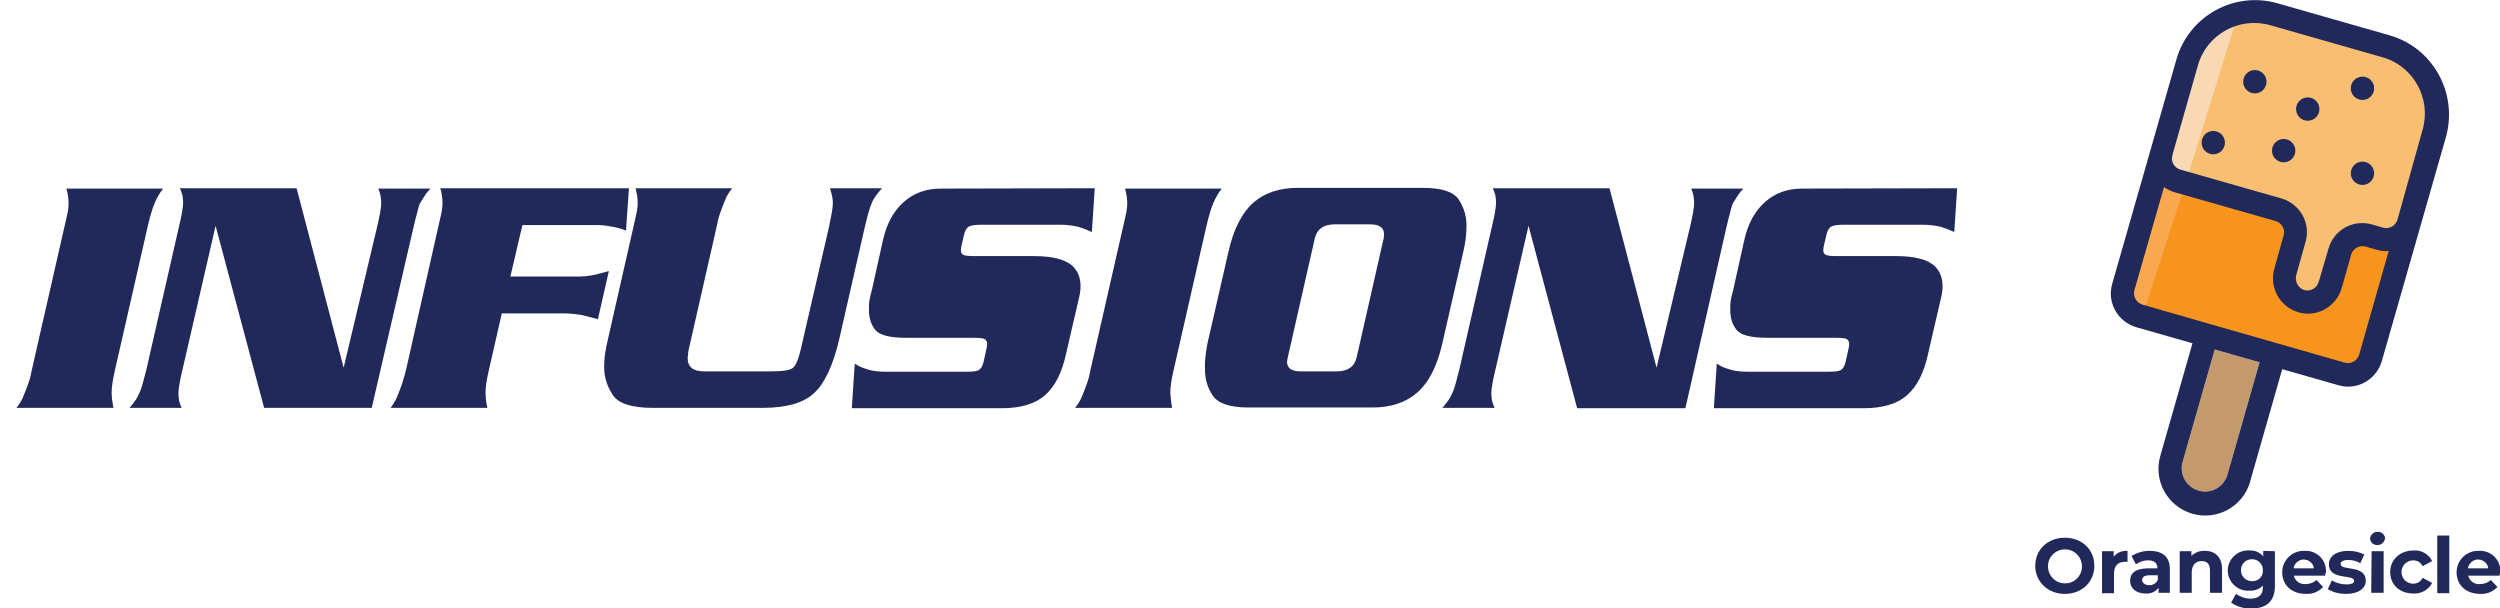
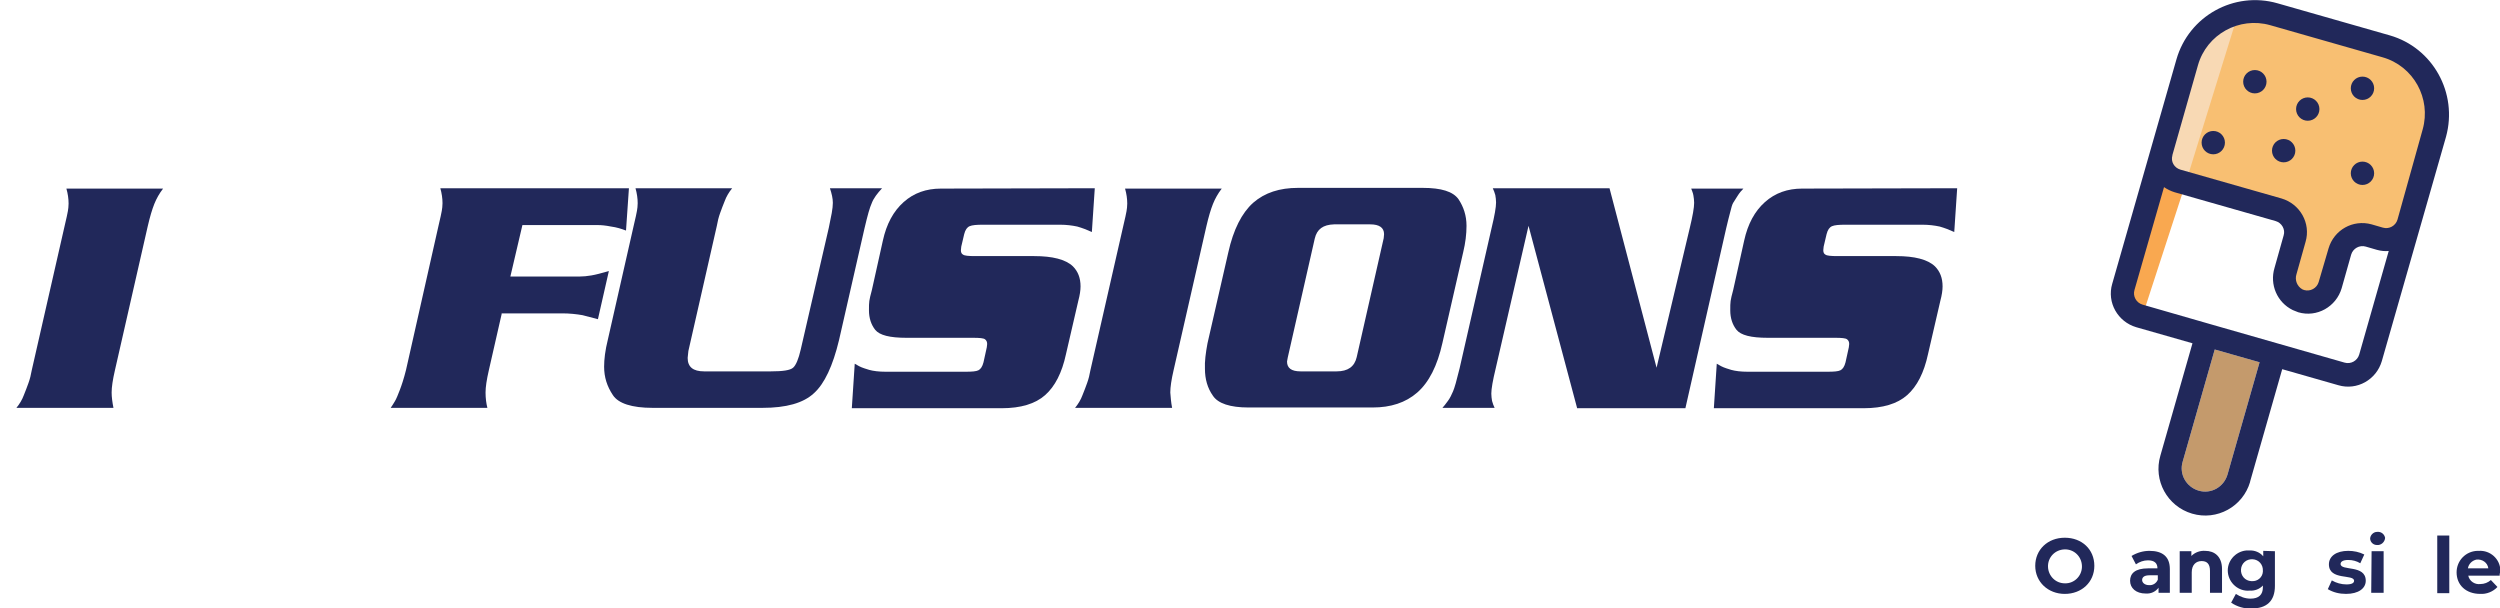
<svg xmlns="http://www.w3.org/2000/svg" version="1.1" id="Layer_1" x="0px" y="0px" viewBox="0 0 685.3 166.8" style="enable-background:new 0 0 685.3 166.8;" xml:space="preserve">
  <style type="text/css">
	.st0{fill:#C49A6C;}
	.st1{fill:#F7941D;stroke:#F7941D;stroke-width:3.46;stroke-miterlimit:10;}
	.st2{fill:#F8BF72;stroke:#F8BF72;stroke-width:3.46;stroke-miterlimit:10;}
	.st3{fill:#F8D9B4;}
	.st4{fill:#F9A850;}
	.st5{fill:#21285A;}
</style>
  <g id="_icon_orange">
    <path class="st0" d="M610.6,130.1c-1,3.4-4.5,5.4-7.9,4.4c-3.4-1-5.4-4.5-4.4-7.9l8.8-30.8l12.3,3.5L610.6,130.1z" />
-     <path class="st1" d="M646.7,96.7c-0.5,1.7-2.2,2.7-3.9,2.2c0,0,0,0-0.1,0l-18.5-5.3l-18.5-5.3L587.4,83c-1.7-0.5-2.7-2.2-2.2-3.9   c0,0,0,0,0-0.1l8.1-28.3c0.9,0.6,1.9,1.1,2.9,1.4l27.7,7.9c1.7,0.5,2.7,2.3,2.2,4c0,0,0,0,0,0l-2.6,8.9c-1.6,5,1.1,10.5,6.2,12.1   c0.1,0,0.2,0.1,0.3,0.1c5.1,1.5,10.4-1.5,11.9-6.6c0,0,0,0,0,0l2.6-9.2c0.5-1.7,2.3-2.7,4-2.2c0,0,0,0,0,0l3.1,0.9   c1.1,0.3,2.1,0.4,3.2,0.3L646.7,96.7z" />
    <path class="st2" d="M657.2,60.1c-0.5,1.7-2.3,2.7-4,2.2c0,0,0,0,0,0l-3.1-0.9c-5.1-1.4-10.3,1.5-11.8,6.6l-2.7,9.2   c-0.5,1.7-2.3,2.7-4,2.2c-0.2-0.1-0.4-0.1-0.5-0.2c-1.4-0.8-2.1-2.5-1.6-4.1l2.5-8.9c1.5-5.1-1.5-10.4-6.6-11.9l-27.7-7.9   c-1.7-0.5-2.7-2.3-2.2-4c0,0,0,0,0,0l7-24.6c2.4-8.5,11.3-13.4,19.8-11c0,0,0,0,0,0l30.8,8.8c8.5,2.4,13.4,11.3,11,19.8   c0,0,0,0,0,0L657.2,60.1z" />
    <path class="st3" d="M590.9,46.8l8.5,2.5l14-45.2c0,0-7.8,2.2-9.9,5.8S590.9,46.8,590.9,46.8z" />
    <path class="st4" d="M580.4,79.6c0,0,1.2,5.6,2.7,6.6c1.2,0.7,2.4,1.4,3.7,1.9l12.6-38.7l-8.5-2.5L580.4,79.6z" />
    <path class="st5" d="M655.1,9.7l-30.8-8.8c-11.9-3.4-24.3,3.5-27.7,15.4L579,77.8c-1.5,5.1,1.5,10.4,6.6,11.9c0,0,0,0,0,0l15.4,4.4   l-8.8,30.8c-2,6.8,1.9,13.9,8.7,15.9c6.8,2,13.9-1.9,15.9-8.7c0,0,0-0.1,0-0.1l8.8-30.8l15.4,4.4c5.1,1.5,10.4-1.5,11.9-6.6   l17.6-61.5C673.8,25.5,666.9,13.1,655.1,9.7z M610.6,130.1c-1,3.4-4.5,5.4-7.9,4.4c-3.4-1-5.4-4.5-4.4-7.9l8.8-30.8l12.3,3.5   L610.6,130.1z M646.7,97.2c-0.5,1.7-2.3,2.7-4,2.2c0,0,0,0,0,0l-18.5-5.3l-18.5-5.3l-18.4-5.3c-1.7-0.5-2.7-2.3-2.2-4c0,0,0,0,0,0   l8.1-28.2c0.9,0.6,1.9,1.1,2.9,1.4l27.7,7.9c1.7,0.5,2.7,2.3,2.2,3.9l-2.5,8.9c-1.4,4.6,0.7,9.5,5,11.6c0.5,0.2,1,0.4,1.5,0.6   c5.1,1.5,10.4-1.5,11.9-6.6c0,0,0,0,0,0l2.6-9.2c0.5-1.7,2.3-2.7,4-2.2c0,0,0,0,0,0l3.1,0.9c1.1,0.3,2.2,0.4,3.2,0.3L646.7,97.2z    M657.2,60.2c-0.5,1.7-2.3,2.7-4,2.2c0,0,0,0,0,0l-3.1-0.9c-5.1-1.4-10.3,1.5-11.8,6.6l-2.7,9.2c-0.5,1.7-2.3,2.7-4,2.2   c-0.2-0.1-0.3-0.1-0.5-0.2c-1.4-0.8-2.1-2.5-1.6-4.1l2.5-8.9c1.5-5.1-1.5-10.4-6.6-11.9l-27.7-7.9c-1.7-0.5-2.7-2.2-2.2-3.9   c0,0,0,0,0-0.1l7-24.6c2.4-8.5,11.3-13.4,19.8-11c0,0,0,0,0,0l30.8,8.8c8.5,2.4,13.4,11.3,11,19.8c0,0,0,0,0,0L657.2,60.2z" />
    <circle class="st5" cx="606.7" cy="39.1" r="3.2" />
    <circle class="st5" cx="618.1" cy="22.4" r="3.2" />
    <circle class="st5" cx="626" cy="41.3" r="3.2" />
    <circle class="st5" cx="632.6" cy="29.9" r="3.2" />
    <circle class="st5" cx="647.6" cy="24.2" r="3.2" />
    <circle class="st5" cx="647.6" cy="47.5" r="3.2" />
    <path class="st5" d="M557.9,155.1c0-4.4,3.4-7.7,8.1-7.7s8.1,3.2,8.1,7.7s-3.5,7.7-8.1,7.7S557.9,159.5,557.9,155.1z M570.7,155.1   c-0.1-2.6-2.2-4.6-4.8-4.5c-2.6,0.1-4.6,2.2-4.5,4.8c0.1,2.5,2.1,4.5,4.6,4.5c2.5,0.1,4.6-1.9,4.7-4.4   C570.7,155.4,570.7,155.2,570.7,155.1z" />
-     <path class="st5" d="M583.2,151v3c-0.3,0-0.5,0-0.7,0c-1.8,0-3,1-3,3.2v5.4h-3.3v-11.5h3.2v1.5C580.3,151.5,581.7,150.9,583.2,151z   " />
    <path class="st5" d="M594.8,156v6.5h-3.1v-1.4c-0.8,1.1-2.1,1.7-3.5,1.6c-2.7,0-4.3-1.5-4.3-3.5s1.4-3.4,4.9-3.4h2.6   c0-1.4-0.8-2.2-2.6-2.2c-1.2,0-2.3,0.4-3.3,1.1l-1.2-2.3c1.5-0.9,3.2-1.4,4.9-1.4C592.8,151,594.8,152.6,594.8,156z M591.5,158.9   v-1.2h-2.3c-1.5,0-2,0.6-2,1.3s0.7,1.4,1.9,1.4C590.1,160.5,591.1,159.9,591.5,158.9L591.5,158.9z" />
    <path class="st5" d="M609.1,156v6.5h-3.3v-6c0-1.9-0.8-2.7-2.3-2.7s-2.7,1-2.7,3.1v5.6h-3.3v-11.4h3.2v1.3c1-1,2.4-1.5,3.8-1.4   C607,151,609.1,152.5,609.1,156z" />
    <path class="st5" d="M623.6,151.1v9.5c0,4.2-2.3,6.2-6.4,6.2c-2,0.1-4-0.5-5.6-1.6l1.3-2.4c1.2,0.8,2.6,1.3,4,1.3   c2.3,0,3.4-1.1,3.4-3.1v-0.5c-0.9,1-2.3,1.5-3.6,1.4c-3,0.3-5.7-2-6-5s2-5.7,5-6c0.3,0,0.6,0,0.9,0c1.4-0.1,2.9,0.5,3.8,1.6v-1.5   L623.6,151.1z M620.3,156.5c0.1-1.7-1.1-3.1-2.8-3.2c-1.7-0.1-3.1,1.1-3.2,2.8c-0.1,1.7,1.1,3.1,2.8,3.2c0.1,0,0.1,0,0.2,0   c1.5,0.1,2.9-1,3-2.6C620.3,156.6,620.3,156.6,620.3,156.5z" />
-     <path class="st5" d="M637.4,157.8h-8.6c0.3,1.5,1.8,2.5,3.3,2.3c1.1,0,2.1-0.4,2.9-1.1l1.8,1.9c-1.2,1.3-2.9,2-4.7,1.9   c-4,0-6.5-2.5-6.5-5.9c0-3.2,2.5-5.8,5.7-5.9c0.1,0,0.2,0,0.4,0c3.1-0.2,5.8,2.2,5.9,5.3c0,0.2,0,0.4,0,0.6   C637.4,157.1,637.4,157.5,637.4,157.8z M628.7,155.8h5.6c-0.2-1.6-1.7-2.6-3.3-2.4C629.8,153.7,628.9,154.6,628.7,155.8z" />
    <path class="st5" d="M638.1,161.5l1.1-2.4c1.2,0.7,2.6,1.1,4,1.1c1.5,0,2.1-0.4,2.1-1c0-1.9-6.9,0-6.9-4.5c0-2.2,2-3.7,5.3-3.7   c1.5,0,3,0.3,4.4,1l-1.1,2.4c-1-0.6-2.1-0.9-3.3-0.9c-1.5,0-2.1,0.5-2.1,1.1c0,2,6.9,0.1,6.9,4.6c0,2.1-2,3.6-5.4,3.6   C641.3,162.8,639.6,162.4,638.1,161.5z" />
    <path class="st5" d="M649.7,147.7c0-1,0.9-1.9,1.9-1.9c0,0,0.1,0,0.1,0c1-0.1,1.9,0.6,2.1,1.6c0,0,0,0.1,0,0.1   c-0.1,1.1-1.1,2-2.2,1.9C650.6,149.4,649.8,148.7,649.7,147.7z M650.1,151.1h3.3v11.4H650L650.1,151.1z" />
-     <path class="st5" d="M655.2,156.8c0-3.4,2.7-5.9,6.4-5.9c2.1-0.2,4.2,1,5.1,2.9l-2.6,1.4c-0.5-1-1.5-1.6-2.6-1.6   c-1.7,0-3.2,1.4-3.2,3.2s1.4,3.2,3.2,3.2c1.1,0,2.1-0.6,2.6-1.6l2.6,1.4c-1,1.9-3,3-5.1,2.9C657.8,162.7,655.2,160.3,655.2,156.8z" />
    <path class="st5" d="M668.1,146.8h3.3v15.8h-3.3L668.1,146.8z" />
    <path class="st5" d="M685.2,157.8h-8.6c0.3,1.5,1.8,2.5,3.3,2.3c1.1,0,2.1-0.4,2.9-1.1l1.8,1.9c-1.2,1.3-3,2-4.7,1.9   c-4,0-6.5-2.5-6.5-5.9c0-3.2,2.5-5.8,5.7-5.9c0.1,0,0.2,0,0.4,0c3.1-0.2,5.8,2.2,5.9,5.3c0,0.2,0,0.4,0,0.6   C685.2,157.1,685.2,157.5,685.2,157.8z M676.5,155.8h5.6c-0.2-1.6-1.7-2.6-3.3-2.4C677.6,153.7,676.7,154.6,676.5,155.8z" />
  </g>
  <g id="logo">
    <g>
      <g>
        <path class="st5" d="M31.1,111.8H4.5c0.9-1.1,1.6-2.3,2-3.4c0.5-1.2,0.9-2.3,1.3-3.4c0.4-1.1,0.7-2.3,0.9-3.5l9-39.5     c0.5-2.1,0.8-3.5,0.9-4.1c0.1-0.6,0.2-1.3,0.2-2.1c0-1.3-0.2-2.7-0.6-4.1h26.5c-1,1.3-1.8,2.7-2.4,4.2c-0.6,1.5-1.2,3.5-1.8,6.1     l-9,39.5c-0.6,2.6-0.9,4.6-0.9,6.1C30.6,108.8,30.8,110.3,31.1,111.8z" />
-         <path class="st5" d="M72.4,111.8L59.1,61.9l-9,39.1c-0.8,3.3-1.2,5.6-1.2,6.9c0,0.7,0.1,1.4,0.2,2c0.2,0.7,0.4,1.3,0.7,1.9H35.5     c0.4-0.4,0.9-1.1,1.5-1.9c0.6-0.8,1-1.7,1.4-2.6s1-3,1.8-6.3L49,62.4c0.8-3.3,1.2-5.6,1.2-6.9c0-0.7-0.1-1.4-0.2-2     c-0.2-0.7-0.4-1.3-0.7-1.9h32l12.9,49.2l9.1-38.3c0.8-3.3,1.2-5.6,1.2-6.9c0-0.7-0.1-1.4-0.2-2c-0.1-0.7-0.4-1.3-0.6-1.9H118     c-0.6,0.6-1.1,1.2-1.6,2s-0.9,1.4-1.2,1.9c-0.3,0.5-0.5,1.3-0.8,2.5c-0.3,1.2-0.7,2.6-1.1,4.4l-11.4,49.3H72.4z" />
        <path class="st5" d="M137.6,85.7l-3.6,15.8c-0.6,2.6-0.9,4.6-0.9,6.1c0,1.6,0.2,3,0.5,4.2h-26.5c0.4-0.6,0.8-1.2,1.2-1.9     c0.4-0.7,0.8-1.7,1.3-3c0.5-1.3,1.1-3.1,1.7-5.5l8.9-39.5c0.5-2.1,0.8-3.5,0.9-4.1c0.1-0.6,0.2-1.3,0.2-2.1     c0-1.3-0.2-2.7-0.6-4.1h51.7l-0.8,11.6c-1.3-0.5-2.6-0.9-4.1-1.1c-1.5-0.3-2.7-0.4-3.5-0.4c-0.9,0-1.6,0-2.2,0h-18.6l-3.3,14.1     h16.3c0.8,0,1.7,0,2.7,0s2-0.1,3.2-0.3c1.2-0.2,2.7-0.6,4.8-1.2l-3,13.2l-4.2-1.1c-1.7-0.3-3.6-0.5-5.6-0.5h-16.5V85.7z" />
        <path class="st5" d="M193,101.8h18.3c3.3,0,5.3-0.3,6.1-1c0.8-0.7,1.5-2.4,2.1-5l7.7-33.4c0.3-1.6,0.6-2.9,0.8-4     c0.2-1.1,0.3-2.1,0.3-2.8c0-1.2-0.3-2.5-0.8-4h14.3c-1.3,1.4-2.3,2.7-2.8,4c-0.6,1.3-1.2,3.5-2,6.9l-7,30.7     c-1.7,7.1-4,12-6.9,14.6c-2.9,2.7-7.6,4-14.1,4h-30.1c-5.7,0-9.4-1.2-10.9-3.5c-1.6-2.4-2.4-4.9-2.4-7.8c0-2,0.3-4.5,1-7.3     l7.1-31.3c0.5-2.1,0.8-3.5,0.9-4.1c0.1-0.6,0.2-1.3,0.2-2.1c0-1.3-0.2-2.7-0.6-4.1h26.5c-0.9,1.1-1.6,2.3-2,3.4     c-0.5,1.2-0.9,2.3-1.3,3.4c-0.4,1.1-0.7,2.3-0.9,3.5l-7.8,34.3l-0.2,1.9C188.5,100.6,190,101.8,193,101.8z" />
        <path class="st5" d="M300.1,51.6l-0.8,12c-1.3-0.6-2.6-1.1-4-1.5c-1.4-0.3-3-0.5-4.7-0.5h-21.2c-1.7,0-2.9,0.1-3.6,0.4     s-1.2,1-1.5,2.2l-0.8,3.4l-0.1,1c0,0.6,0.2,1,0.6,1.2c0.4,0.3,1.5,0.4,3.3,0.4h16.2c5,0,8.6,0.9,10.6,2.8     c1.4,1.4,2.1,3.2,2.1,5.5c0,1.1-0.2,2.4-0.6,3.9l-3.4,14.7c-1.1,5.1-3,8.8-5.7,11.2s-6.7,3.6-11.9,3.6h-41.1l0.8-12.2     c1,0.6,1.6,0.9,1.9,1c0.3,0.1,1,0.4,2.1,0.7c1.1,0.3,2.6,0.5,4.5,0.5h21.9c1.8,0,2.9-0.1,3.5-0.4s1.1-1,1.4-2.2l0.9-4.1l0.1-0.9     c0-0.6-0.2-1-0.6-1.3c-0.4-0.3-1.5-0.4-3.2-0.4h-18.3c-4.6,0-7.4-0.7-8.6-2.2c-1.1-1.4-1.7-3.2-1.7-5.3c0-1.1,0-2,0.1-2.6     c0.1-0.6,0.3-1.6,0.7-3l3-13.5c1-4.6,2.9-8.1,5.7-10.6s6.2-3.7,10.2-3.7L300.1,51.6L300.1,51.6z" />
        <path class="st5" d="M321.3,111.8h-26.6c0.9-1.1,1.6-2.3,2-3.4c0.5-1.2,0.9-2.3,1.3-3.4s0.7-2.3,0.9-3.5l9-39.5     c0.5-2.1,0.8-3.5,0.9-4.1c0.1-0.6,0.2-1.3,0.2-2.1c0-1.3-0.2-2.7-0.6-4.1h26.5c-1,1.3-1.8,2.7-2.4,4.2s-1.2,3.5-1.8,6.1l-9,39.5     c-0.6,2.6-0.9,4.6-0.9,6.1C320.9,108.8,321,110.3,321.3,111.8z" />
        <path class="st5" d="M331,94.1l5.7-24.9c1.4-6.3,3.7-10.8,6.8-13.6c3.2-2.8,7.3-4.1,12.3-4.1H390c5.1,0,8.3,1,9.8,3.1     c1.4,2.1,2.2,4.5,2.2,7.3c0,2.3-0.3,4.7-0.9,7.2L395.4,94c-1.4,6.3-3.7,10.8-6.9,13.6c-3.2,2.8-7.3,4.1-12.2,4.1h-34.1     c-5,0-8.3-1.1-9.7-3.2c-1.5-2.1-2.2-4.6-2.2-7.4C330.2,99.1,330.5,96.8,331,94.1z M360.4,65.4L353,98l-0.2,1.1     c0,1.8,1.2,2.7,3.7,2.7h9.9c3.1,0,4.9-1.3,5.5-3.9l7.4-32.6l0.1-1.1c0-1.8-1.3-2.7-3.8-2.7h-9.9C362.7,61.6,361,62.8,360.4,65.4z     " />
        <path class="st5" d="M432.3,111.8L419,61.9l-9,39.1c-0.8,3.3-1.2,5.6-1.2,6.9c0,0.7,0.1,1.4,0.2,2c0.2,0.7,0.4,1.3,0.7,1.9h-14.3     c0.4-0.4,0.9-1.1,1.5-1.9s1-1.7,1.4-2.6c0.4-0.9,1-3,1.8-6.3l8.8-38.6c0.8-3.3,1.2-5.6,1.2-6.9c0-0.7-0.1-1.4-0.2-2     c-0.2-0.7-0.4-1.3-0.7-1.9h32l12.9,49.2l9.1-38.3c0.8-3.3,1.2-5.6,1.2-6.9c0-0.7-0.1-1.4-0.2-2c-0.1-0.7-0.4-1.3-0.6-1.9h14.3     c-0.6,0.6-1.1,1.2-1.6,2s-0.9,1.4-1.2,1.9c-0.3,0.5-0.5,1.3-0.8,2.5c-0.3,1.2-0.7,2.6-1.1,4.4L462,111.9h-29.7V111.8z" />
        <path class="st5" d="M536.5,51.6l-0.8,12c-1.3-0.6-2.6-1.1-4-1.5c-1.4-0.3-3-0.5-4.7-0.5h-21.2c-1.7,0-2.9,0.1-3.6,0.4     s-1.2,1-1.5,2.2l-0.8,3.4l-0.1,1c0,0.6,0.2,1,0.6,1.2c0.4,0.3,1.5,0.4,3.3,0.4h16.1c5,0,8.6,0.9,10.6,2.8     c1.4,1.4,2.1,3.2,2.1,5.5c0,1.1-0.2,2.4-0.6,3.9l-3.4,14.7c-1.1,5.1-3,8.8-5.7,11.2s-6.7,3.6-11.9,3.6h-41.1l0.8-12.2     c1,0.6,1.6,0.9,1.9,1s1,0.4,2.1,0.7c1.1,0.3,2.6,0.5,4.5,0.5H501c1.8,0,2.9-0.1,3.5-0.4s1.1-1,1.4-2.2l0.9-4.1l0.1-0.9     c0-0.6-0.2-1-0.6-1.3c-0.4-0.3-1.5-0.4-3.2-0.4h-18.5c-4.6,0-7.4-0.7-8.6-2.2c-1.1-1.4-1.7-3.2-1.7-5.3c0-1.1,0-2,0.1-2.6     c0.1-0.6,0.3-1.6,0.7-3l3-13.5c1-4.6,2.9-8.1,5.7-10.6c2.8-2.5,6.2-3.7,10.2-3.7L536.5,51.6L536.5,51.6z" />
      </g>
    </g>
  </g>
  <g id="GUIDES">
</g>
</svg>